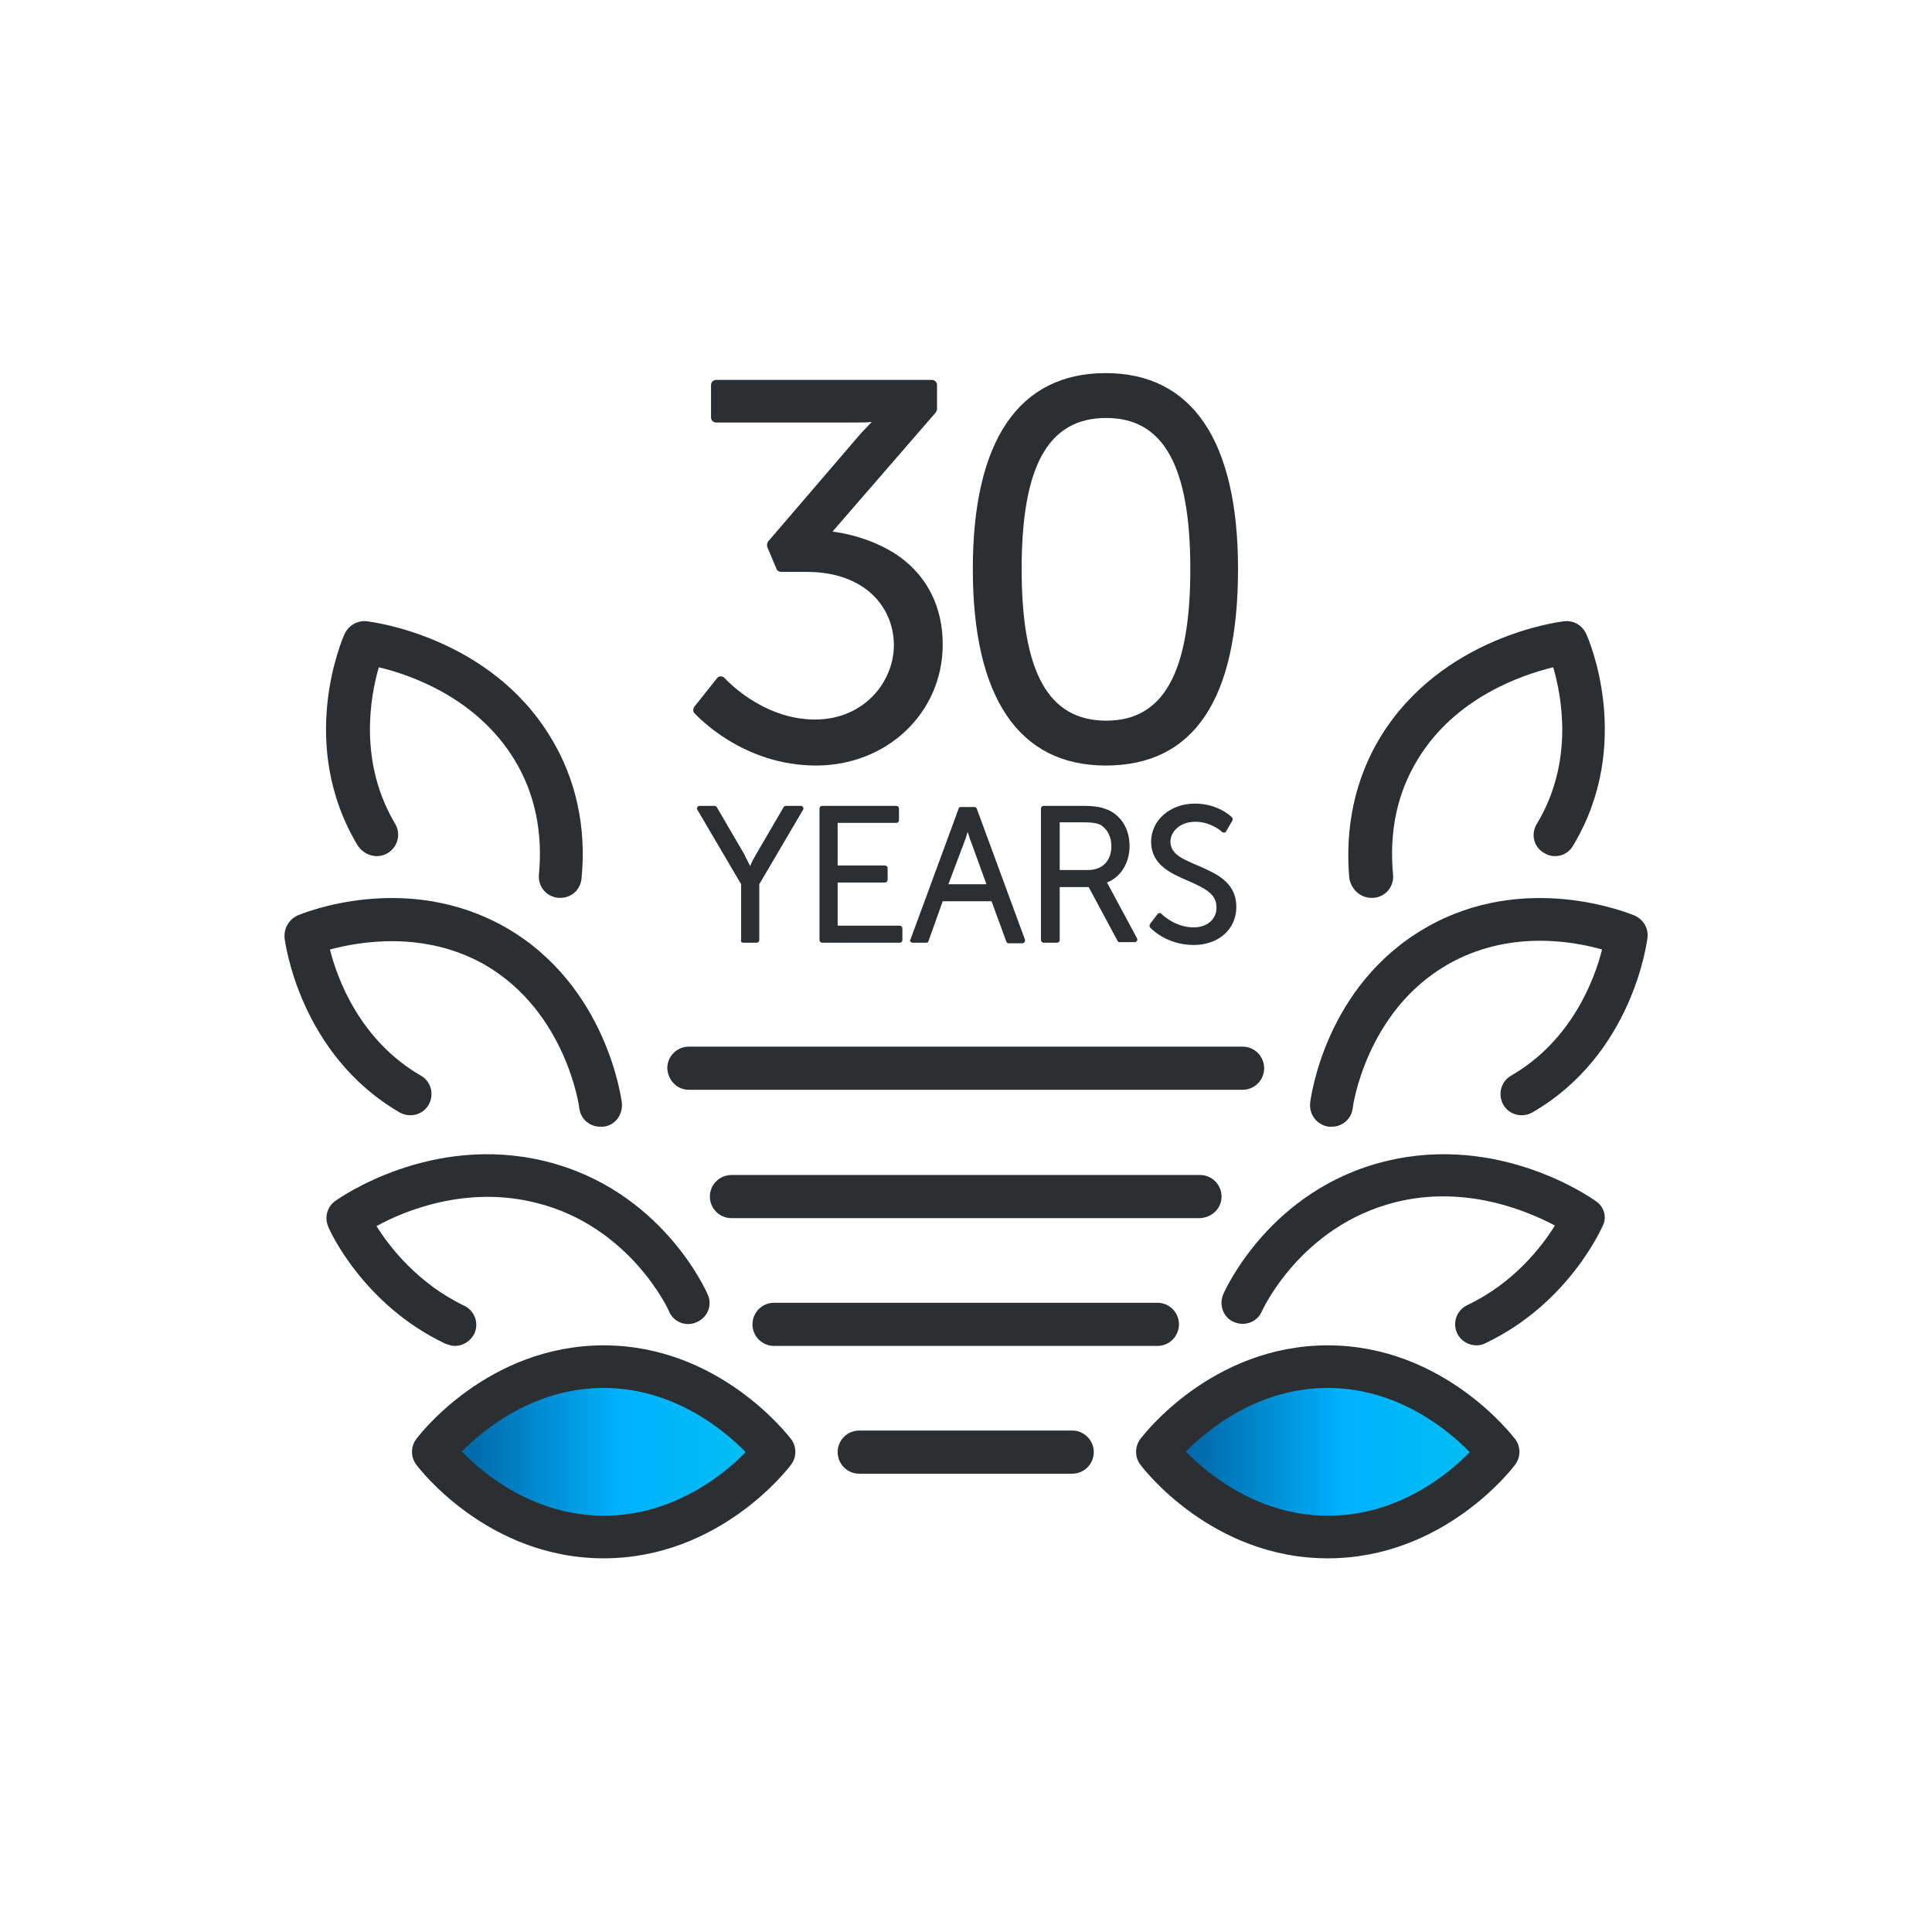
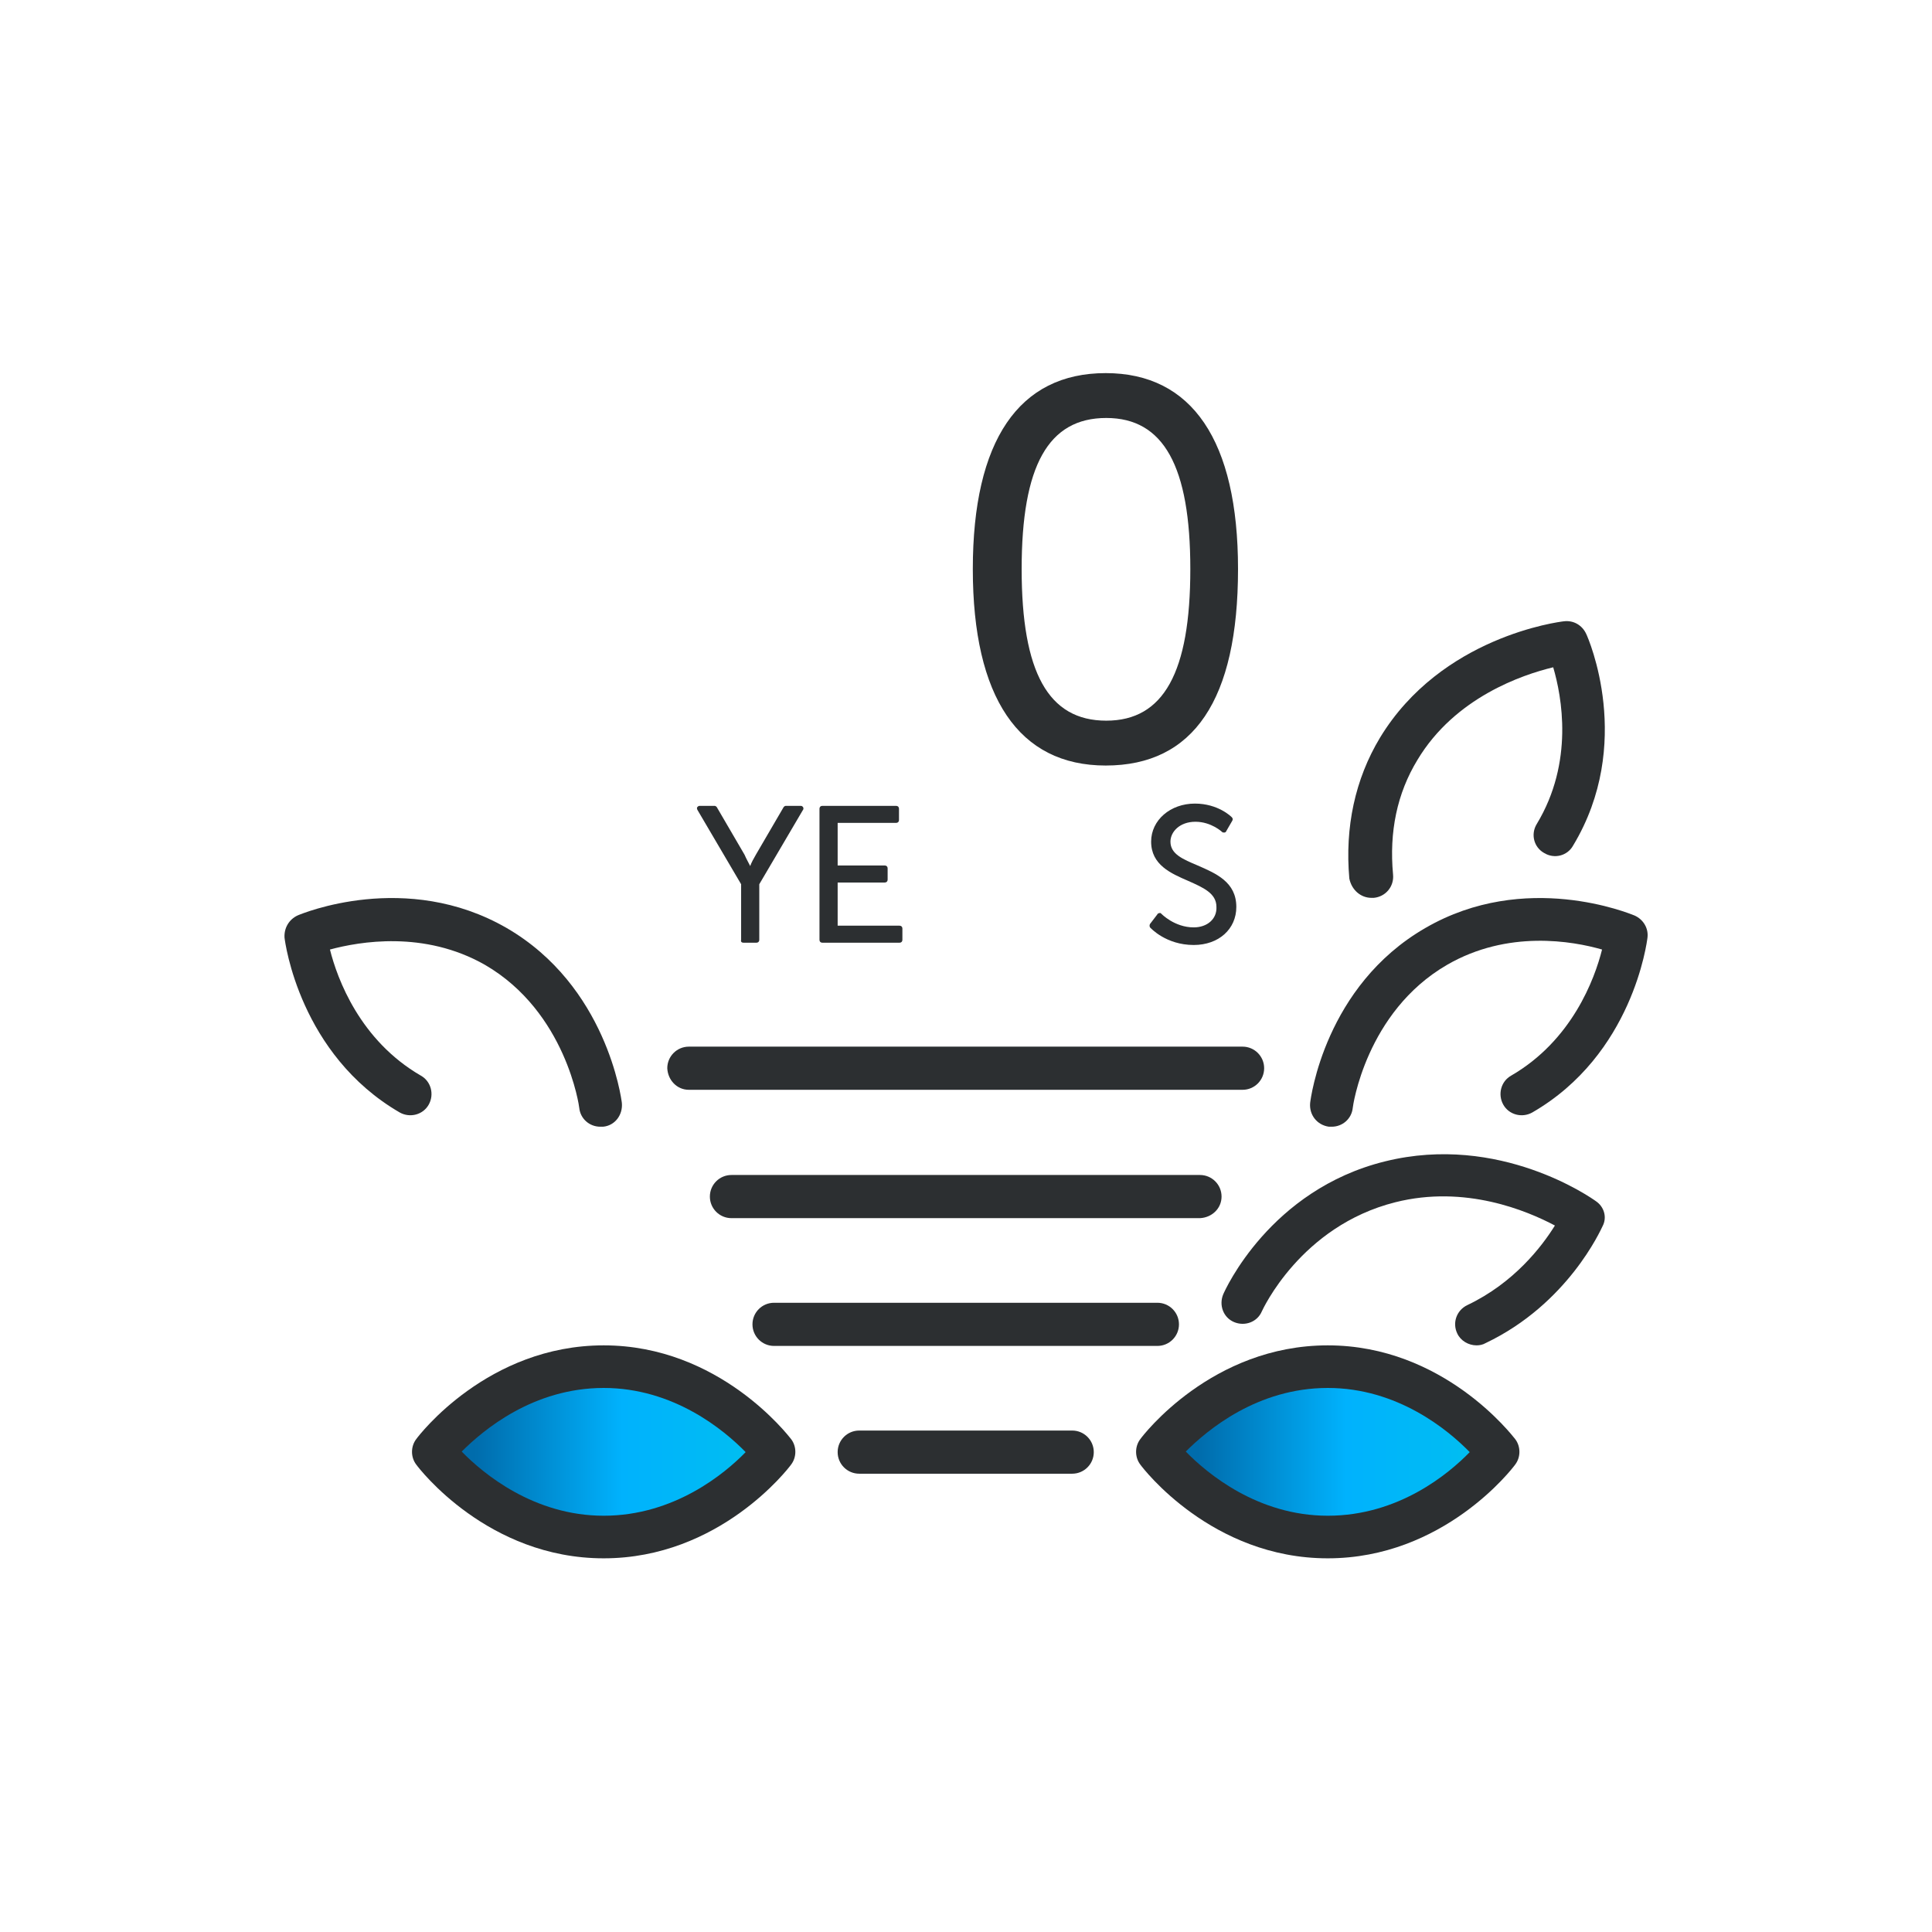
<svg xmlns="http://www.w3.org/2000/svg" version="1.1" id="Layer_1" x="0px" y="0px" width="340.2px" height="340.2px" viewBox="0 0 340.2 340.2" style="enable-background:new 0 0 340.2 340.2;" xml:space="preserve">
  <style type="text/css">
	.st0{fill:#2C2F31;}
	.st1{fill:url(#SVGID_1_);}
	.st2{fill:url(#SVGID_00000039109738906938660650000002022679801959242629_);}
</style>
  <g>
    <g>
      <path class="st0" d="M106.3,236.9c-20.4,0-32.5,15.8-33,16.5c-1,1.3-1,3.2,0,4.5c0.5,0.7,12.6,16.5,33,16.5s32.5-15.8,33-16.5    c1-1.3,1-3.2,0-4.5C138.8,252.8,126.7,236.9,106.3,236.9z" />
-       <path class="st0" d="M80.1,237c1.4,0,2.7-0.8,3.4-2.1c0.9-1.9,0.1-4.1-1.8-5c-8.1-3.9-13.1-10.3-15.4-14    c4.9-2.7,15.8-7.2,28.1-4.1c16.6,4.1,23.4,19,23.4,19.1c0.8,1.9,3,2.8,4.9,1.9c1.9-0.8,2.8-3,1.9-4.9c-0.3-0.7-8.2-18.4-28.5-23.4    c-20.2-5-36.4,6.5-37.1,7c-1.4,1-1.9,2.9-1.2,4.5c0.2,0.6,6.1,13.7,20.6,20.6C79,236.8,79.5,237,80.1,237z" />
      <path class="st0" d="M70.4,195.9c1.8,1,4.1,0.4,5.1-1.4c1-1.8,0.4-4.1-1.4-5.1c-10.7-6.2-14.7-17-16-22.2    c5.2-1.4,16.6-3.4,27.3,2.7c14.3,8.3,16.6,25,16.6,25.2c0.2,1.9,1.8,3.3,3.7,3.3c0.1,0,0.3,0,0.5,0c2.1-0.2,3.5-2.1,3.3-4.2    c-0.1-0.8-2.7-20.6-20.3-30.8c-17.7-10.2-36.1-2.5-36.8-2.2c-1.5,0.7-2.4,2.2-2.3,3.9C50.2,166,52.8,185.7,70.4,195.9z" />
-       <path class="st0" d="M68.3,150.2c1.8-1.1,2.3-3.4,1.3-5.1c-6.5-10.9-4.4-22.4-2.9-27.6c5.5,1.3,17.2,5.3,23.9,16.3    c3.6,5.9,5,12.8,4.3,20.2c-0.2,2.1,1.3,3.9,3.4,4.1c0.1,0,0.2,0,0.4,0c1.9,0,3.5-1.4,3.7-3.4c0.9-9-1-17.6-5.4-24.8    c-10.7-17.8-31.5-20.4-32.4-20.5c-1.6-0.2-3.2,0.7-3.9,2.2c-0.4,0.8-8.5,19.4,2.3,37.3C64.2,150.7,66.5,151.3,68.3,150.2z" />
      <path class="st0" d="M233.8,236.9c-20.4,0-32.5,15.8-33,16.5c-1,1.3-1,3.2,0,4.5c0.5,0.7,12.6,16.5,33,16.5s32.5-15.8,33-16.5    c1-1.3,1-3.2,0-4.5C266.3,252.8,254.2,236.9,233.8,236.9z" />
      <path class="st0" d="M281,211.5c-0.7-0.5-16.9-12-37.1-7c-20.3,5-28.2,22.7-28.5,23.4c-0.8,1.9,0,4.1,1.9,4.9    c1.9,0.8,4.1,0,4.9-1.9c0.1-0.2,6.8-15,23.5-19.2c12.3-3.1,23.2,1.5,28.1,4.1c-2.3,3.7-7.2,10.1-15.4,14c-1.9,0.9-2.7,3.1-1.8,5    c0.6,1.3,2,2.1,3.4,2.1c0.5,0,1.1-0.1,1.6-0.4c14.5-6.9,20.3-20,20.6-20.6C283,214.4,282.5,212.5,281,211.5z" />
      <path class="st0" d="M287.8,161.2c-0.8-0.3-19.2-8-36.8,2.2c-17.7,10.2-20.2,30-20.3,30.8c-0.2,2.1,1.2,3.9,3.3,4.2    c0.2,0,0.3,0,0.5,0c1.9,0,3.5-1.4,3.7-3.3c0-0.2,2.3-16.9,16.6-25.2c10.7-6.2,22.1-4.2,27.3-2.7c-1.3,5.2-5.3,16-16,22.2    c-1.8,1-2.4,3.3-1.4,5.1s3.3,2.4,5.1,1.4c17.7-10.2,20.2-30,20.3-30.8C290.3,163.5,289.4,161.9,287.8,161.2z" />
      <path class="st0" d="M241.5,158.1c0.1,0,0.2,0,0.4,0c2.1-0.2,3.6-2,3.4-4.1c-0.7-7.5,0.7-14.3,4.3-20.2c6.6-11,18.5-15,23.9-16.3    c1.5,5.1,3.7,16.7-2.9,27.6c-1.1,1.8-0.5,4.1,1.3,5.1c1.8,1.1,4.1,0.5,5.1-1.3c10.8-17.9,2.7-36.5,2.3-37.3    c-0.7-1.5-2.2-2.4-3.9-2.2c-0.9,0.1-21.6,2.7-32.4,20.5c-4.4,7.3-6.2,15.8-5.4,24.8C238,156.7,239.6,158.1,241.5,158.1z" />
      <path class="st0" d="M188.8,251.9h-37.5c-2.1,0-3.8,1.7-3.8,3.8c0,2.1,1.7,3.8,3.8,3.8h37.5c2.1,0,3.8-1.7,3.8-3.8    S190.9,251.9,188.8,251.9z" />
      <path class="st0" d="M136.3,229.4c-2.1,0-3.8,1.7-3.8,3.8s1.7,3.8,3.8,3.8h67.5c2.1,0,3.8-1.7,3.8-3.8s-1.7-3.8-3.8-3.8H136.3z" />
      <path class="st0" d="M215.1,210.7c0-2.1-1.7-3.8-3.8-3.8h-82.5c-2.1,0-3.8,1.7-3.8,3.8s1.7,3.8,3.8,3.8h82.5    C213.4,214.4,215.1,212.8,215.1,210.7z" />
      <path class="st0" d="M121.3,191.9h97.5c2.1,0,3.8-1.7,3.8-3.8s-1.7-3.8-3.8-3.8h-97.5c-2.1,0-3.8,1.7-3.8,3.8    C117.6,190.2,119.2,191.9,121.3,191.9z" />
-       <path class="st0" d="M143.7,134.8c12.5,0,22.3-9.3,22.3-21.3c0-6.5-2.6-11.8-7.5-15.4c-3.2-2.3-7.5-3.9-11.9-4.5l18.2-21    c0.1-0.2,0.2-0.4,0.2-0.6v-4.2c0-0.5-0.4-0.9-0.9-0.9h-38c-0.5,0-0.9,0.4-0.9,0.9v5.7c0,0.5,0.4,0.9,0.9,0.9h24.4    c1.2,0,2.2,0,3-0.1c-0.6,0.6-1.2,1.3-1.9,2l-16.3,19c-0.2,0.3-0.3,0.6-0.2,1l1.6,3.8c0.1,0.4,0.5,0.6,0.9,0.6h4.4    c10.6,0,15.4,6.5,15.4,12.9s-5.2,13.1-13.9,13.1c-9.4,0-15.9-7.3-15.9-7.3c-0.2-0.2-0.4-0.3-0.7-0.3c-0.3,0-0.5,0.1-0.7,0.4    l-3.9,4.9c-0.3,0.4-0.3,0.9,0,1.2C122.7,126,130.7,134.8,143.7,134.8z" />
      <path class="st0" d="M194.7,134.8c15.5,0,23.3-11.6,23.3-34.6c0-22.6-8.1-34.5-23.3-34.5c-15.3,0-23.4,11.9-23.4,34.5    S179.4,134.8,194.7,134.8z M179.9,100.2c0-18.2,4.7-26.6,14.9-26.6c10.1,0,14.8,8.5,14.8,26.6c0,18.2-4.7,26.7-14.8,26.7    C184.6,126.9,179.9,118.4,179.9,100.2z" />
      <path class="st0" d="M130.9,166h2.3c0.3,0,0.5-0.2,0.5-0.5v-9.8l7.7-13.1c0.1-0.1,0.1-0.3,0-0.5c-0.1-0.1-0.2-0.2-0.4-0.2h-2.6    c-0.2,0-0.3,0.1-0.4,0.2l-4.9,8.4c-0.4,0.7-0.8,1.4-1,2c-0.3-0.6-0.7-1.3-1-2l-4.9-8.4c-0.1-0.1-0.2-0.2-0.4-0.2h-2.6    c-0.2,0-0.3,0.1-0.4,0.2c-0.1,0.1-0.1,0.3,0,0.5l7.7,13.1v9.8C130.4,165.8,130.6,166,130.9,166z" />
      <path class="st0" d="M157.8,144.9c0.3,0,0.5-0.2,0.5-0.5v-2c0-0.3-0.2-0.5-0.5-0.5h-13c-0.3,0-0.5,0.2-0.5,0.5v23.1    c0,0.3,0.2,0.5,0.5,0.5h13.6c0.3,0,0.5-0.2,0.5-0.5v-2c0-0.3-0.2-0.5-0.5-0.5h-10.9v-7.6h8.3c0.3,0,0.5-0.2,0.5-0.5v-2    c0-0.3-0.2-0.5-0.5-0.5h-8.3v-7.5H157.8z" />
-       <path class="st0" d="M160.3,165.8c0.1,0.1,0.2,0.2,0.4,0.2h2.4c0.2,0,0.4-0.1,0.4-0.3l2.5-7h8.6l2.6,7.1c0.1,0.2,0.2,0.3,0.4,0.3    h2.4c0.2,0,0.3-0.1,0.4-0.2c0.1-0.1,0.1-0.3,0.1-0.4l-8.5-23.1c-0.1-0.2-0.2-0.3-0.4-0.3h-2.4c-0.2,0-0.4,0.1-0.4,0.3l-8.5,23.1    C160.2,165.5,160.2,165.6,160.3,165.8z M167,155.7l2.9-7.7c0.2-0.4,0.3-1,0.5-1.5c0.2,0.5,0.3,1.1,0.5,1.5l2.8,7.7H167z" />
-       <path class="st0" d="M198.9,149c0-3-1.4-5.3-3.8-6.4c-1-0.4-2-0.7-4.5-0.7h-6.8c-0.3,0-0.5,0.2-0.5,0.5v23.1    c0,0.3,0.2,0.5,0.5,0.5h2.3c0.3,0,0.5-0.2,0.5-0.5v-9.3h5.1l5.1,9.5c0.1,0.2,0.2,0.2,0.4,0.2h2.6c0.2,0,0.3-0.1,0.4-0.2    c0.1-0.1,0.1-0.3,0-0.5l-5-9.3c-0.1-0.2-0.2-0.4-0.3-0.5C197.3,154.5,198.9,152,198.9,149z M195.7,149c0,2.6-1.6,4.2-4.1,4.2h-5    v-8.4h4.2c1.8,0,2.5,0.2,3.1,0.5C195,146.1,195.7,147.3,195.7,149z" />
      <path class="st0" d="M210.2,163.3c-3.4,0-5.7-2.4-5.7-2.4c-0.1-0.1-0.2-0.2-0.4-0.1c-0.1,0-0.3,0.1-0.3,0.2l-1.3,1.7    c-0.1,0.2-0.1,0.4,0,0.6c0.1,0.1,2.8,3.1,7.7,3.1c4.4,0,7.5-2.8,7.5-6.7c0-4.4-3.6-5.9-6.8-7.3c-2.6-1.1-4.8-2-4.8-4.2    c0-1.7,1.6-3.5,4.4-3.5c2.8,0,4.7,1.8,4.7,1.8c0.1,0.1,0.2,0.1,0.4,0.1c0.1,0,0.3-0.1,0.3-0.2l1.1-1.9c0.1-0.2,0.1-0.4-0.1-0.6    c-0.1-0.1-2.4-2.4-6.5-2.4c-4.3,0-7.7,2.9-7.7,6.7c0,4.1,3.5,5.6,6.5,6.9c2.7,1.2,5,2.2,5,4.6    C214.3,161.8,212.6,163.3,210.2,163.3z" />
    </g>
  </g>
  <linearGradient id="SVGID_1_" gradientUnits="userSpaceOnUse" x1="208.8" y1="255.65" x2="258.8" y2="255.65">
    <stop offset="0" style="stop-color:#006CAC" />
    <stop offset="4.540901e-02" style="stop-color:#006CAC" />
    <stop offset="0.565" style="stop-color:#00B2FD" />
    <stop offset="0.924" style="stop-color:#00BBF4" />
    <stop offset="0.972" style="stop-color:#00BDF2" />
    <stop offset="1" style="stop-color:#00BDF2" />
  </linearGradient>
  <path class="st1" d="M233.8,266.9c-12.3,0-21.2-7.4-25-11.3c3.8-3.8,12.6-11.2,25-11.2c12.3,0,21.2,7.4,25,11.3  C255.1,259.5,246.3,266.9,233.8,266.9z" />
  <linearGradient id="SVGID_00000175287012509705096930000010866755264128740028_" gradientUnits="userSpaceOnUse" x1="81.3" y1="255.65" x2="131.3" y2="255.65">
    <stop offset="0" style="stop-color:#006CAC" />
    <stop offset="4.540901e-02" style="stop-color:#006CAC" />
    <stop offset="0.565" style="stop-color:#00B2FD" />
    <stop offset="0.924" style="stop-color:#00BBF4" />
    <stop offset="0.972" style="stop-color:#00BDF2" />
    <stop offset="1" style="stop-color:#00BDF2" />
  </linearGradient>
  <path style="fill:url(#SVGID_00000175287012509705096930000010866755264128740028_);" d="M106.3,266.9c-12.3,0-21.2-7.4-25-11.3  c3.8-3.8,12.6-11.2,25-11.2c12.3,0,21.2,7.4,25,11.3C127.6,259.5,118.7,266.9,106.3,266.9z" />
</svg>